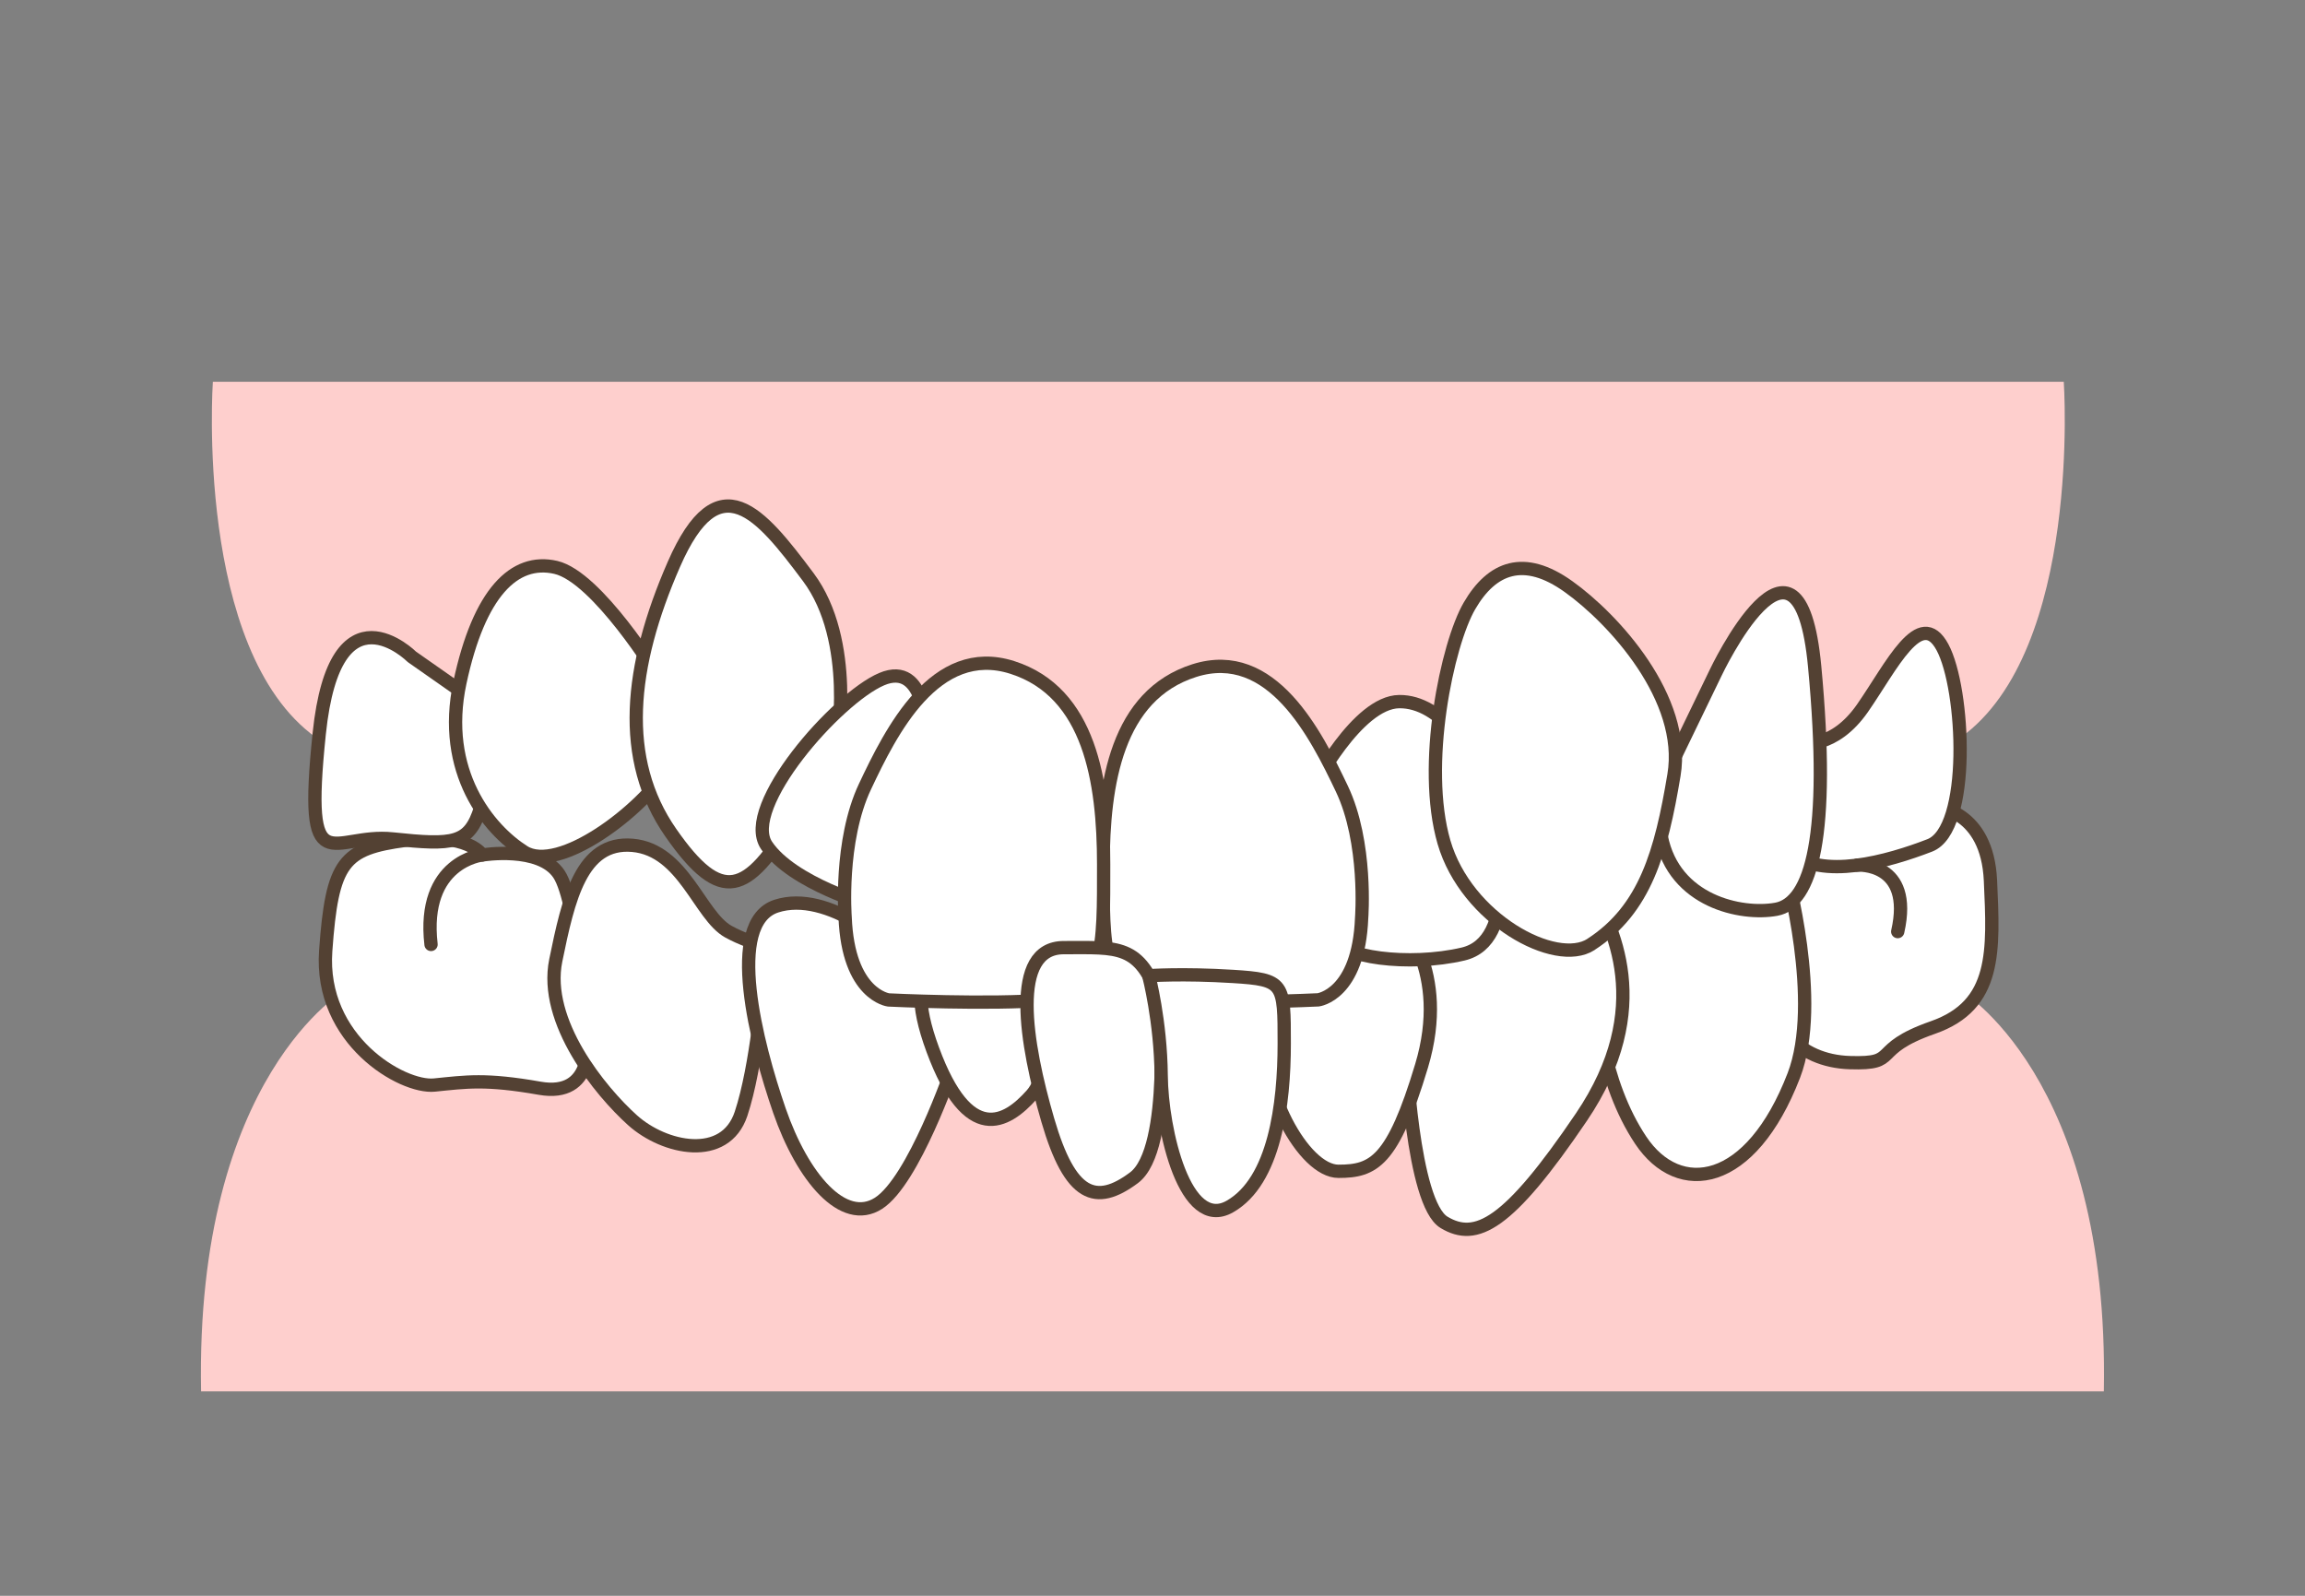
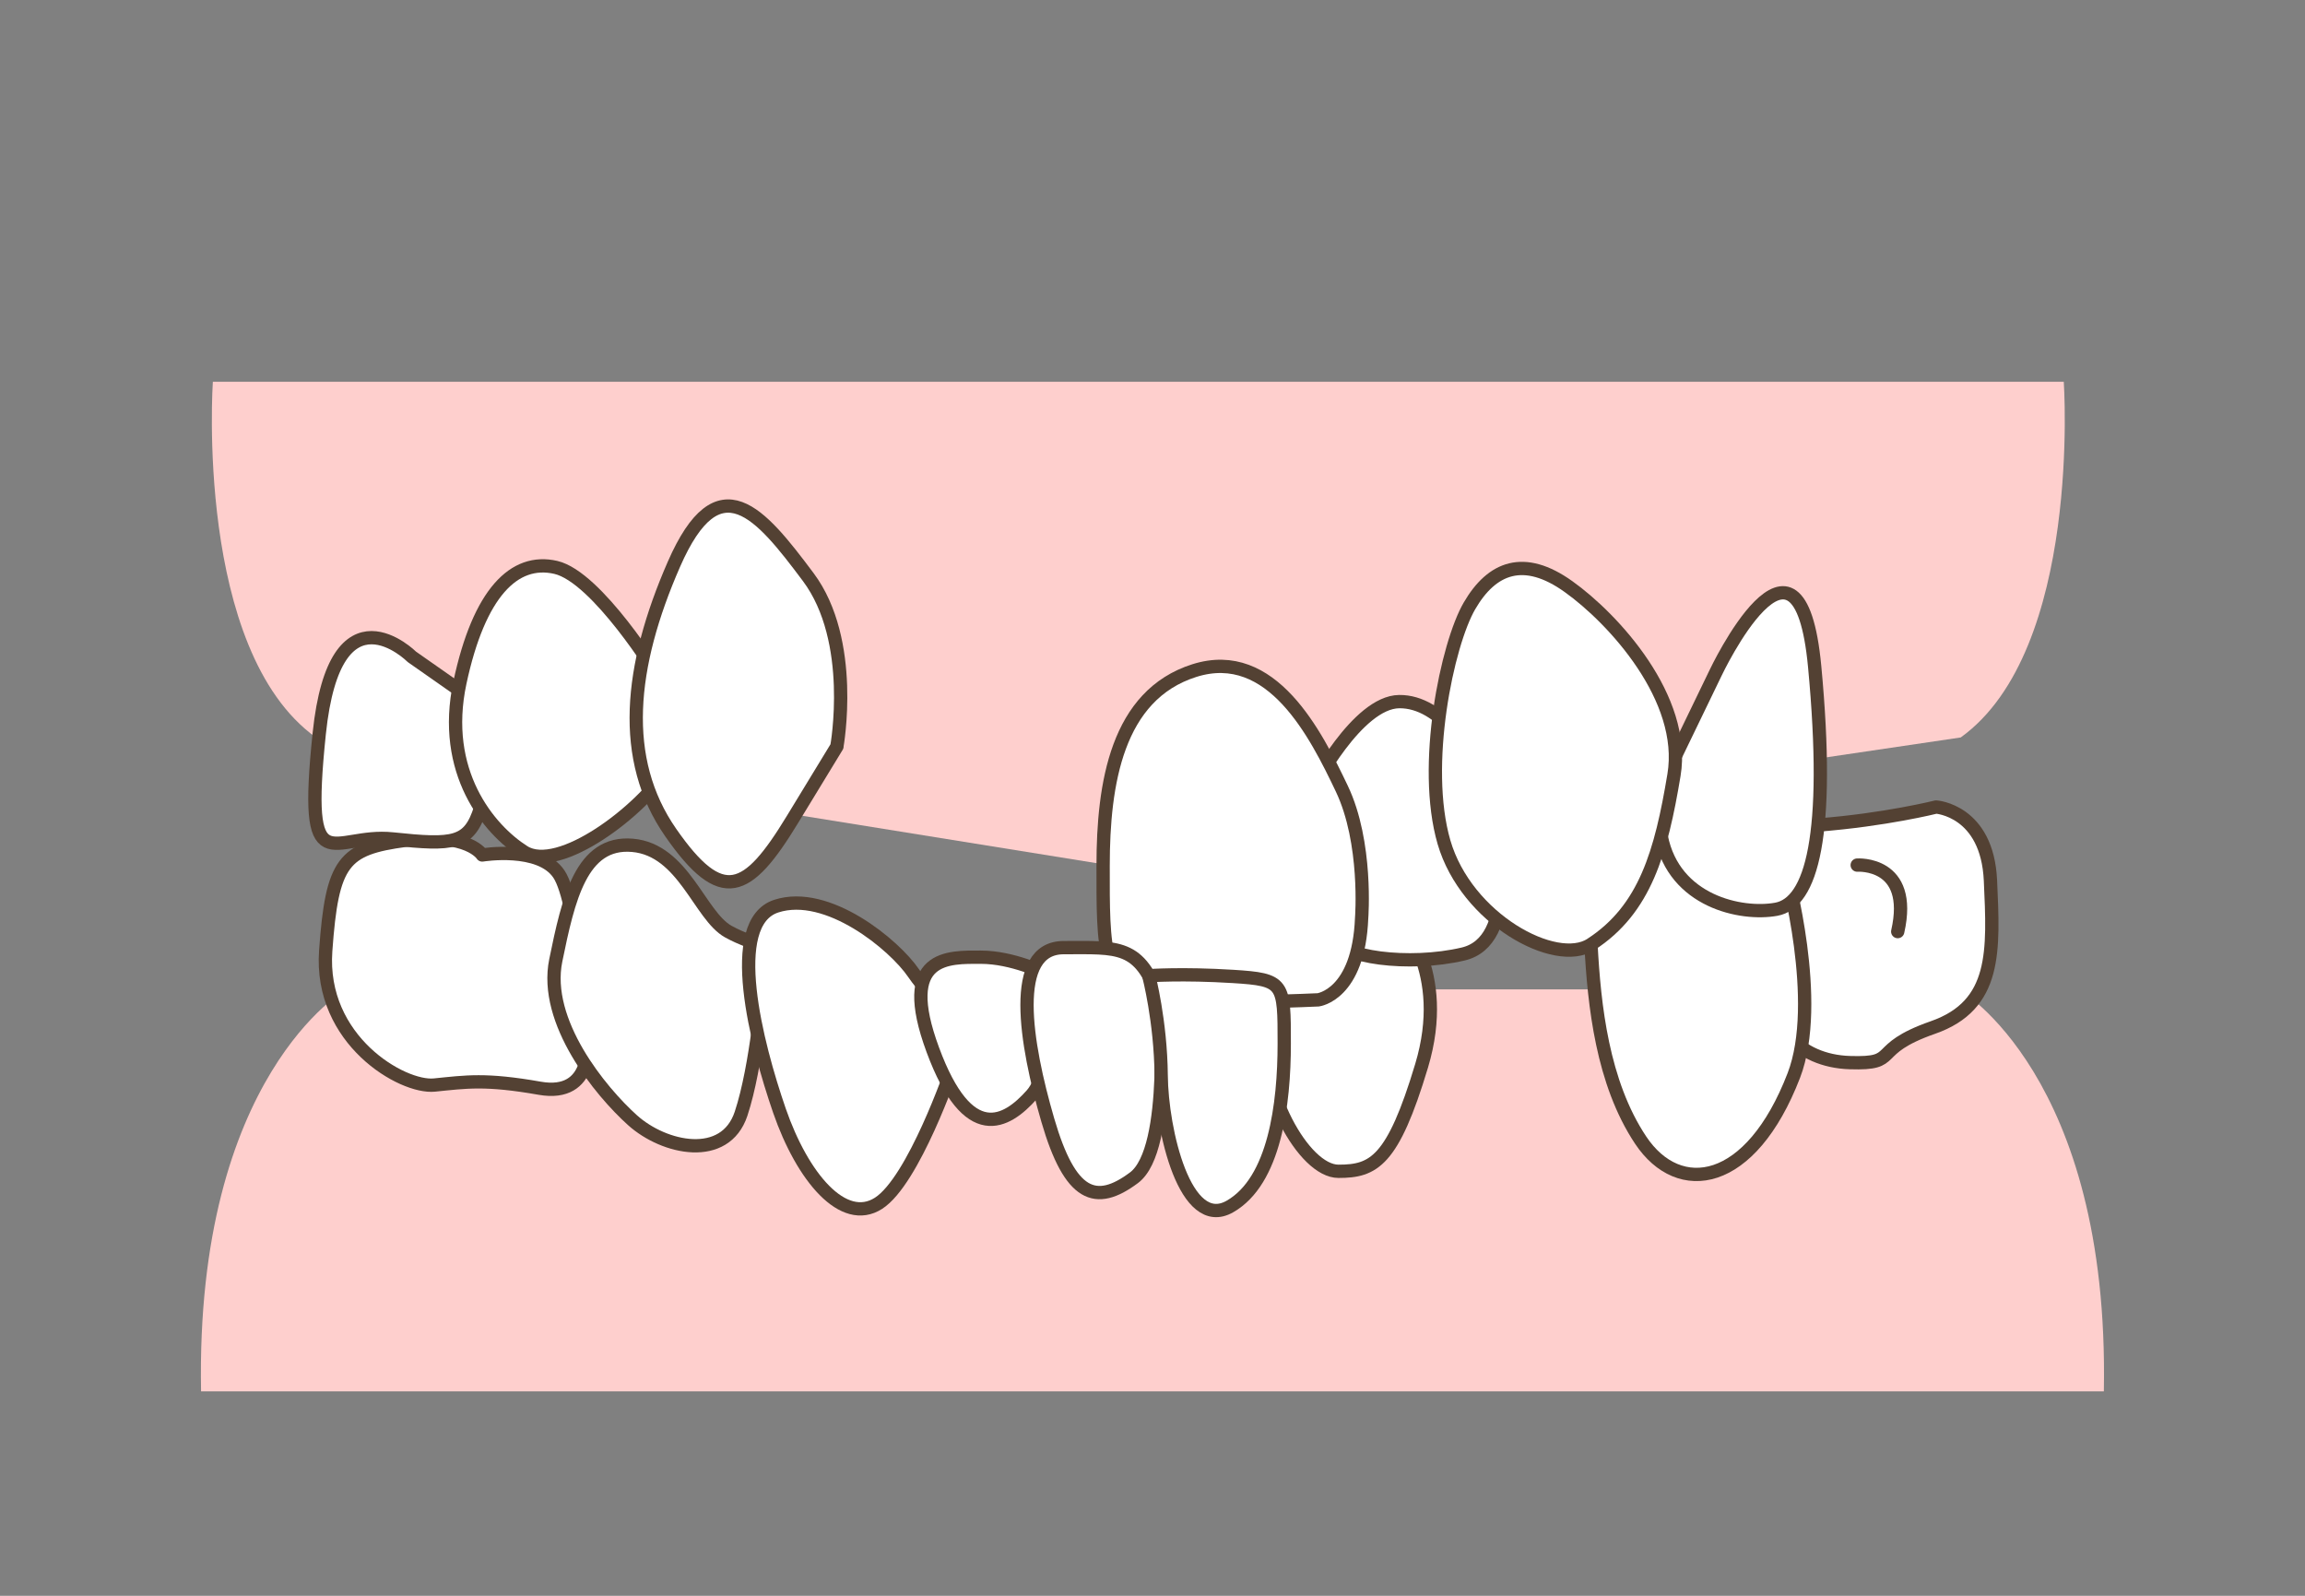
<svg xmlns="http://www.w3.org/2000/svg" id="_レイヤー_2" data-name="レイヤー 2" viewBox="0 0 260 180">
  <rect x="0" y="0" width="260" height="180" fill="#808080" stroke="none" />
  <defs>
    <style>
      .cls-1, .cls-2 {
        fill: none;
      }

      .cls-2, .cls-3 {
        stroke: #534133;
        stroke-linecap: round;
        stroke-linejoin: round;
        stroke-width: 1.5px;
      }

      .cls-4 {
        fill: #fecfcd;
      }

      .cls-3 {
        fill: #fff;
      }
    </style>
  </defs>
  <g id="_レイヤー_3" data-name="レイヤー 3">
    <g>
      <rect class="cls-1" width="260" height="180" />
      <g>
        <path class="cls-4" d="m22.68,156.94c-.67-35.67,16.36-45.34,16.36-45.34h181.91s17.03,9.67,16.36,45.34H22.68Z" />
        <path class="cls-4" d="m221.18,83.18l-96.7,14.31-88.85-14.31c-13.7-9.86-11.62-40.12-11.62-40.12h208.78s2.08,30.26-11.62,40.12" />
        <path class="cls-1" d="m24.02,43.06s-2.08,30.26,11.62,40.12" />
        <path class="cls-1" d="m39.04,111.6s-17.03,9.67-16.36,45.34" />
        <path class="cls-1" d="m232.8,43.06s2.08,30.26-11.62,40.12" />
        <path class="cls-1" d="m220.96,111.6s17.03,9.67,16.36,45.34" />
        <path class="cls-3" d="m66.29,117.34s.72,6.49-5.41,5.41c-6.13-1.08-8.29-.72-11.89-.36-3.6.36-12.98-5.05-12.25-15.14.72-10.09,2-11.52,9.03-12.47,7.03-.95,8.63,1.66,8.63,1.66,0,0,6.49-1.08,8.65,2.16s3.24,18.74,3.24,18.74Z" />
-         <path class="cls-2" d="m54.39,96.44s-6.85.72-5.77,10.09" />
        <path class="cls-3" d="m86.11,110.85s-.72,9.37-2.52,14.78c-1.8,5.41-8.65,3.96-12.25.72s-10.07-11.08-8.65-18.02,2.88-13.48,8.65-12.98,7.57,7.93,10.81,9.73,4.5.79,3.96,5.77Z" />
        <path class="cls-3" d="m107.38,120.59s-4.33,12.61-8.29,15.14-8.57-2.93-11.17-10.45-6.13-21.19-.36-23.07c5.77-1.88,13.33,4.37,15.5,7.57s6.23,5.91,4.33,10.81Z" />
        <path class="cls-3" d="m117.83,109.77s1.44,10.45-1.44,13.7-7.18,5.74-11.17-5.05c-3.99-10.78,1.8-10.45,5.41-10.45s7.21,1.8,7.21,1.8Z" />
        <path class="cls-3" d="m218.39,91.03s5.77.36,6.13,8.29.72,14.06-6.49,16.58c-7.21,2.52-3.57,4.15-9.37,3.96-5.8-.18-9.73-4.33-9.01-10.81s-2.13-15.41,5.42-15.99,13.32-2.03,13.32-2.03Z" />
        <path class="cls-3" d="m201.45,98.24s4.09,14.76.89,23.07c-4.86,12.61-12.96,13.78-17.28,7.29s-5.24-15.22-5.6-22.07c-.36-6.85,8.65-13.7,12.61-11.89,3.96,1.8,9.37,3.6,9.37,3.6Z" />
-         <path class="cls-3" d="m158.56,118.42s.72,17.3,4.33,19.46c3.6,2.16,7.21.36,15.5-11.89,8.29-12.25,3.6-21.63.72-26.31s-15.94-4.22-17.3,2.16c-1.36,6.39-3.24,16.58-3.24,16.58Z" />
        <path class="cls-3" d="m148.82,103.65h9.01s5.77,5.77,2.52,16.58-5.41,11.89-9.37,11.89-9.01-9.37-8.29-16.58c.72-7.21-1.08-11.89,6.13-11.89Z" />
        <path class="cls-3" d="m53.67,79.14l-7.21-5.05s-8.65-8.65-10.45,8.65c-1.8,17.3,1.44,11.17,8.29,11.89s8.62.6,9.9-3.48-.53-12.01-.53-12.01Z" />
        <path class="cls-3" d="m74.22,76.25s-6.85-11.17-11.53-12.25c-4.69-1.08-8.65,2.88-10.81,12.98-2.16,10.09,3.24,16.58,7.21,19.1,3.96,2.52,13.34-4.69,16.22-9.37,2.88-4.69-1.08-10.45-1.08-10.45Z" />
        <path class="cls-3" d="m94.4,84.18s2.16-11.89-3.24-19.1-10.09-12.98-15.14-1.44-6.13,21.99-.36,30.28,8.65,6.85,13.7-1.44l5.05-8.29Z" />
        <path class="cls-3" d="m148.1,88.87s4.98-9.68,9.73-9.73,8.65,5.77,10.09,10.81c1.44,5.05,3.24,16.22-2.88,17.66s-14.06.36-14.42-1.8-2.52-16.94-2.52-16.94Z" />
        <path class="cls-3" d="m153.59,103.55s.67-8.5-2.24-14.6c-2.91-6.1-7.89-16.08-16.63-13.31-8.74,2.77-10.29,12.75-10.29,21.99s-.17,14.6,6.34,15.15,17.92,0,17.92,0c0,0,4.56-.55,4.9-9.24Z" />
-         <path class="cls-3" d="m203.25,83.82s3.6.72,6.85-3.96,6.49-11.53,9.01-6.85c2.52,4.69,3.24,20.54-1.44,22.35s-12.25,3.96-15.86.72-.57-12.08,1.44-12.25Z" />
        <path class="cls-3" d="m188.99,85.26l4.53-9.37s9.37-19.82,11.17-.72c1.8,19.1-.36,26.67-4.33,27.39s-11.53-.89-12.97-8.19c-1.44-7.3,1.6-9.11,1.6-9.11Z" />
        <path class="cls-3" d="m179.46,106.53c-3.98,2.58-14.06-2.88-16.58-11.53-2.52-8.65.36-22.35,2.88-26.67,2.52-4.33,6.13-5.77,11.17-2.16,5.05,3.6,13.34,12.61,11.89,21.26-1.44,8.65-3.24,15.14-9.37,19.1Z" />
-         <path class="cls-3" d="m104.49,82.74s0-8.29-5.05-6.13-15.86,14.42-12.98,18.74,11.89,6.85,11.89,6.85l6.13-19.46Z" />
-         <path class="cls-3" d="m95.33,103.46s-.67-8.58,2.24-14.74c2.91-6.16,7.89-16.23,16.63-13.43s10.29,12.87,10.29,22.2.17,14.74-6.34,15.3c-6.51.56-17.92,0-17.92,0,0,0-4.56-.56-4.9-9.33Z" />
        <path class="cls-3" d="m130.77,112.79s1.47,16.8-2.85,20.05c-4.33,3.24-7.21,2.16-9.73-6.49-2.52-8.65-4.33-19.46,1.8-19.46s8.59-.44,10.78,5.9Z" />
        <path class="cls-3" d="m129.58,110.06s3.74-.28,9.51.08c5.77.36,5.77.72,5.77,7.57s-1.08,15.5-6.13,18.38c-5.05,2.88-7.7-8.62-7.75-14.78-.06-6.16-1.4-11.25-1.4-11.25Z" />
        <path class="cls-2" d="m209.49,97.58s6.37-.43,4.57,7.5" />
      </g>
    </g>
  </g>
</svg>